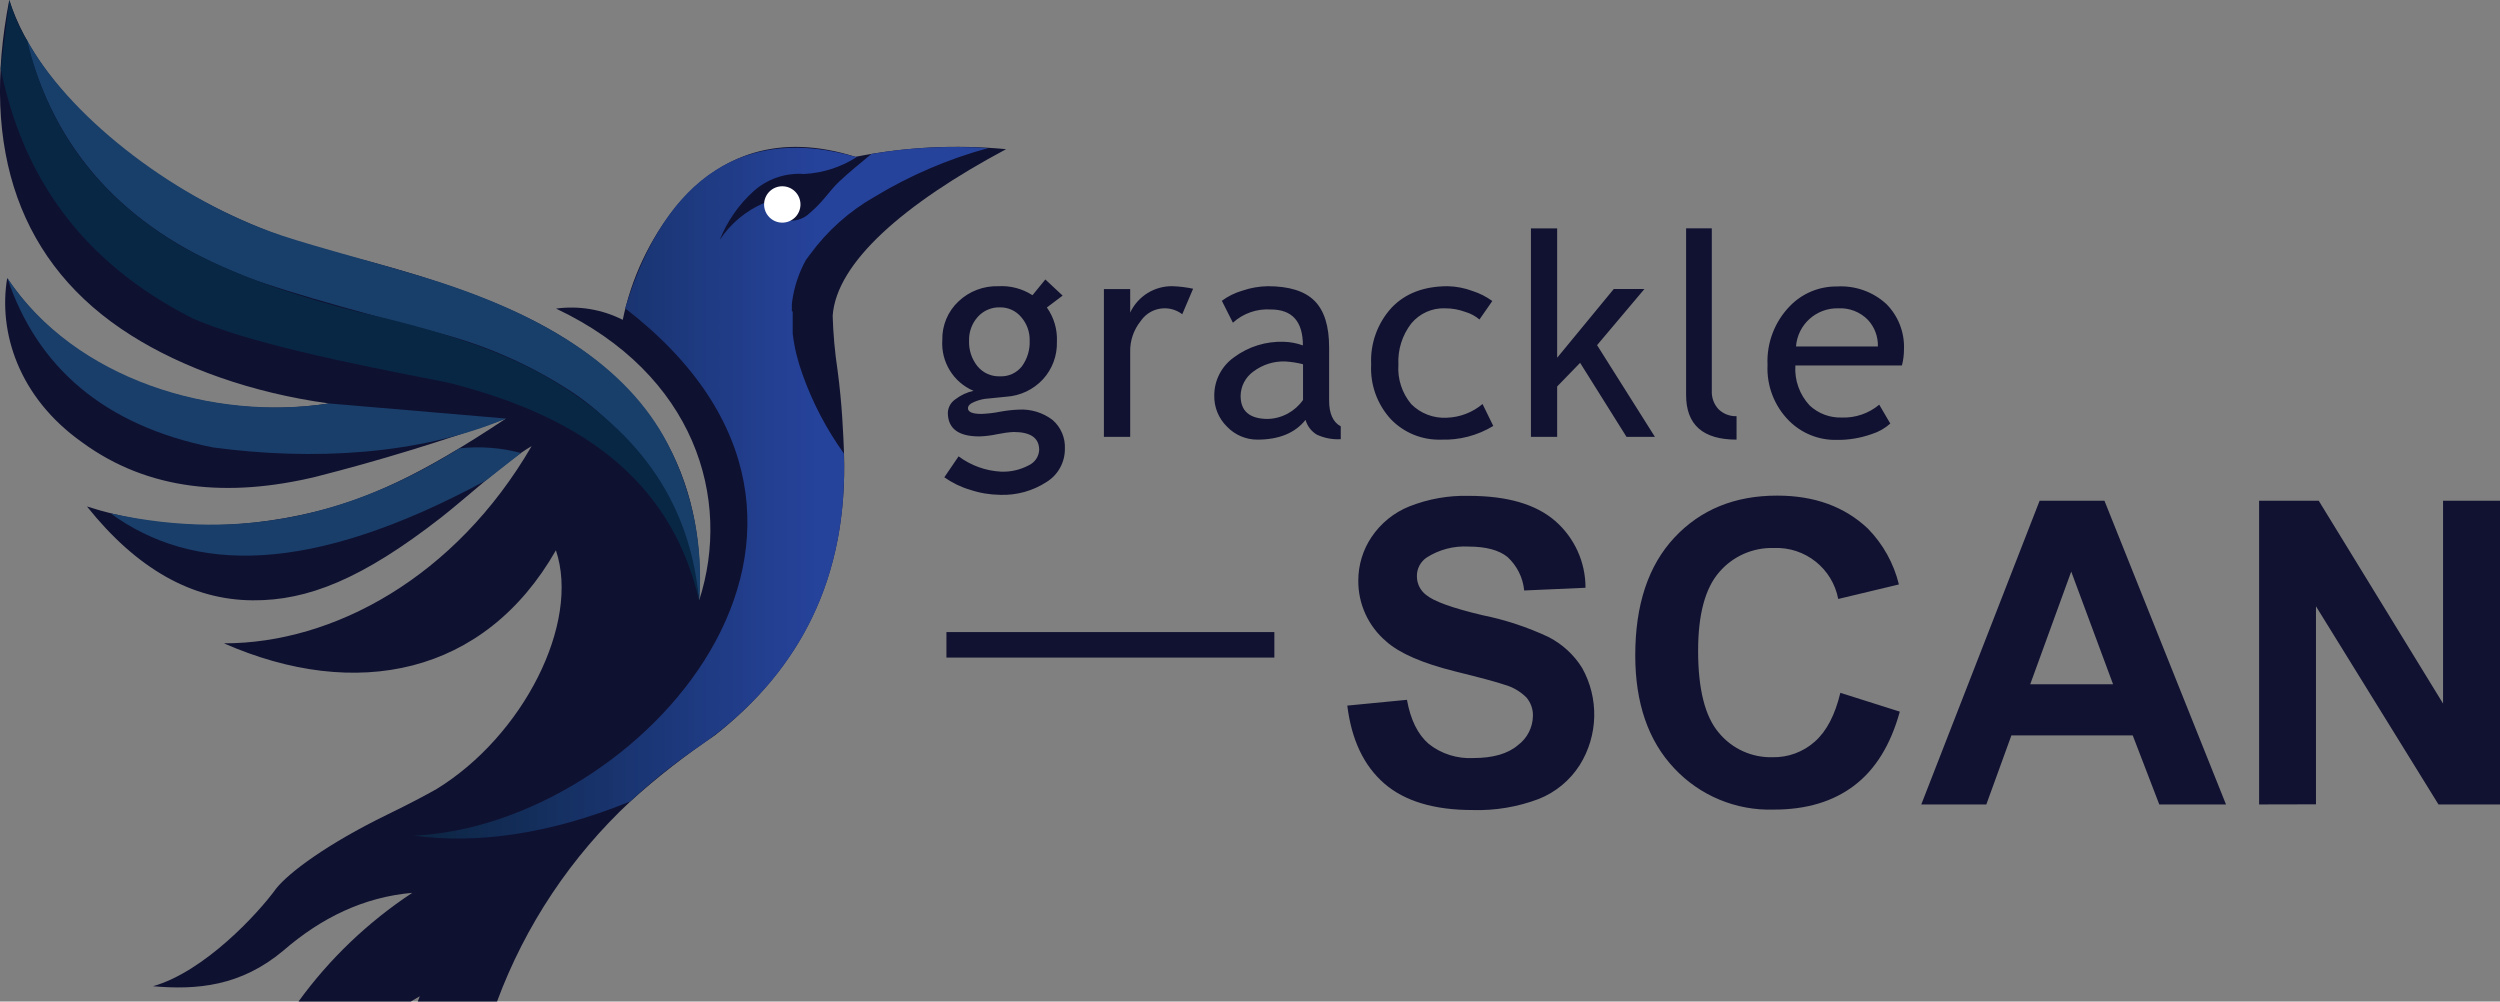
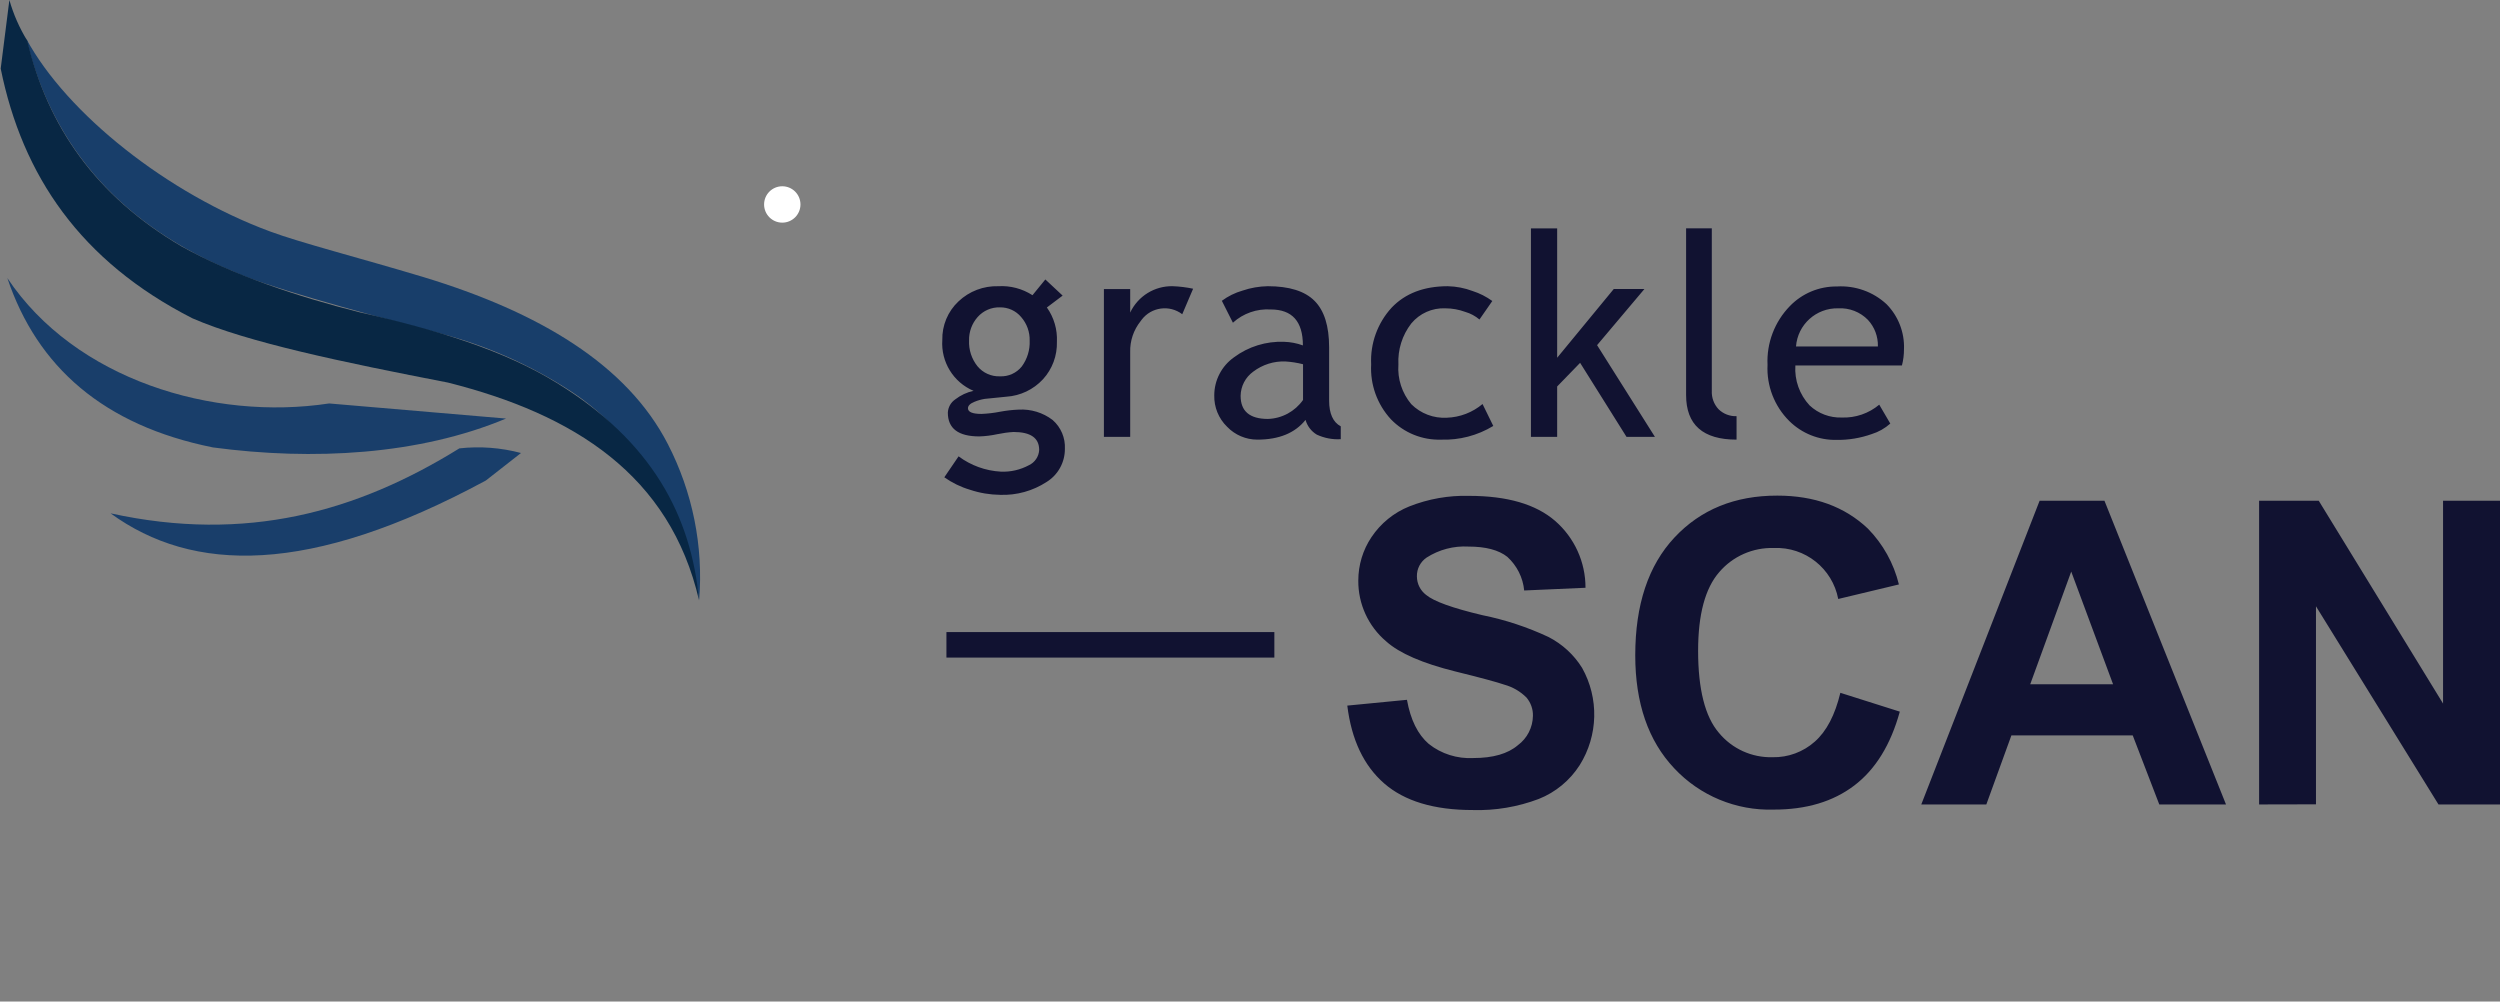
<svg xmlns="http://www.w3.org/2000/svg" id="logo--grackle-scan" viewBox="0 0 388.96 155.82">
  <rect x="0" y="0" width="388.96" height="155.82" fill="#808080" stroke="none" />
  <defs>
    <style> .cls-1 { fill: #111231; } .cls-1, .cls-2, .cls-3, .cls-4, .cls-5, .cls-6, .cls-7 { stroke-width: 0px; } .cls-2 { fill: url(#linear-gradient); } .cls-3 { fill: #193e6a; } .cls-4 { fill: #082744; } .cls-5 { fill: #183e6a; } .cls-6 { fill: #fff; } .cls-7 { fill: #0f1131; } </style>
    <linearGradient id="linear-gradient" x1="64.34" y1="1753.94" x2="153.73" y2="1753.94" gradientTransform="translate(0 -1677.28)" gradientUnits="userSpaceOnUse">
      <stop offset="0" stop-color="#0c2541" />
      <stop offset=".71" stop-color="#26439c" />
    </linearGradient>
  </defs>
  <path id="text--scan" class="cls-1" d="M209.62,109.78l9.28-.9c.56,3.12,1.69,5.4,3.4,6.87,1.96,1.55,4.42,2.32,6.92,2.19,3.07,0,5.39-.67,6.94-2,1.45-1.07,2.31-2.76,2.34-4.56.03-1.04-.33-2.05-1-2.85-.95-.95-2.13-1.64-3.43-2-1.12-.39-3.66-1.08-7.64-2.06-5.11-1.27-8.7-2.83-10.76-4.68-2.78-2.35-4.37-5.82-4.34-9.46,0-2.41.71-4.76,2.05-6.76,1.44-2.15,3.49-3.82,5.89-4.78,2.96-1.17,6.12-1.73,9.3-1.64,5.93,0,10.39,1.3,13.39,3.9,3.01,2.62,4.73,6.41,4.72,10.4l-9.54.42c-.19-2.01-1.13-3.87-2.62-5.23-1.35-1.07-3.36-1.6-6.05-1.6-2.3-.13-4.57.47-6.51,1.71-.97.66-1.54,1.76-1.51,2.93,0,1.13.53,2.19,1.42,2.87,1.2,1.01,4.12,2.06,8.76,3.16,3.56.72,7.01,1.86,10.3,3.4,2.14,1.1,3.95,2.76,5.22,4.8,2.65,4.73,2.51,10.53-.37,15.13-1.52,2.38-3.75,4.23-6.38,5.27-3.28,1.24-6.77,1.83-10.28,1.72-6,0-10.59-1.38-13.76-4.14-3.17-2.76-5.09-6.8-5.74-12.11ZM286.33,107.79l9.25,2.93c-1.42,5.15-3.78,8.98-7.08,11.49s-7.48,3.76-12.55,3.75c-5.84.18-11.48-2.16-15.47-6.43-4.04-4.28-6.06-10.14-6.06-17.58,0-7.86,2.03-13.97,6.1-18.32,4.07-4.35,9.4-6.53,16-6.52,5.78,0,10.47,1.71,14.08,5.12,2.37,2.41,4.04,5.42,4.84,8.7l-9.44,2.26c-.91-4.76-5.16-8.13-10-7.93-3.27-.1-6.41,1.28-8.53,3.77-2.18,2.51-3.27,6.59-3.27,12.21,0,6,1.08,10.26,3.23,12.77,2.05,2.49,5.14,3.89,8.37,3.8,2.41.05,4.75-.82,6.55-2.42,1.83-1.61,3.15-4.14,3.98-7.6ZM346.33,125.16h-10.38l-4.13-10.74h-18.88l-3.9,10.74h-10.12l18.41-47.25h10.09l18.91,47.25ZM328.76,106.46l-6.51-17.53-6.38,17.53h12.89ZM351.48,125.16v-47.25h9.28l19.34,31.55v-31.55h8.86v47.25h-9.57l-19.06-30.83v30.81l-8.85.02Z" />
  <rect id="art--line" class="cls-1" x="147.25" y="98.34" width="51.02" height="3.97" />
  <path id="text--grackle" class="cls-1" d="M146.92,74.26l2.22-3.26c1.91,1.42,4.19,2.25,6.57,2.38,1.52.07,3.03-.28,4.37-1,.93-.43,1.55-1.35,1.6-2.38,0-1.86-1.33-2.79-4-2.79-.84.05-1.68.17-2.5.34-.92.2-1.86.32-2.81.35-3.27,0-4.9-1.23-4.9-3.7.04-.83.46-1.59,1.15-2.06.84-.65,1.81-1.11,2.85-1.33-3.14-1.33-5.09-4.51-4.86-7.91-.05-2.27.86-4.45,2.51-6,1.67-1.59,3.91-2.44,6.21-2.37,1.87-.11,3.73.38,5.31,1.4l2-2.45,2.69,2.51-2.45,1.85c1.1,1.55,1.65,3.43,1.56,5.33.06,2.15-.71,4.25-2.17,5.84-1.48,1.6-3.52,2.57-5.69,2.71l-3.37.34c-.55.09-1.09.24-1.61.46-.68.27-1,.62-1,1,0,.58.7.88,2.1.88.97-.04,1.93-.15,2.88-.34.96-.18,1.93-.29,2.9-.33,1.9-.11,3.79.46,5.3,1.62,1.29,1.13,1.99,2.79,1.9,4.5.01,2.09-1.07,4.04-2.85,5.14-2.14,1.39-4.66,2.09-7.21,2-1.6-.02-3.18-.28-4.7-.79-1.43-.42-2.78-1.08-4-1.94ZM155.58,47.82c-1.32-.04-2.59.51-3.47,1.5-.89,1-1.37,2.31-1.34,3.65-.06,1.45.4,2.87,1.3,4,.86,1.05,2.16,1.63,3.51,1.58,1.31.06,2.58-.51,3.4-1.54.85-1.16,1.28-2.57,1.22-4,.04-1.35-.43-2.66-1.32-3.68-.82-.98-2.03-1.53-3.3-1.51ZM183.94,48.89c-1.98-1.51-4.81-1.13-6.32.86-.06.07-.11.15-.16.22-1.09,1.36-1.67,3.07-1.62,4.81v13.19h-4.09v-23h4.09v3.66c1.21-2.56,3.81-4.17,6.64-4.1,1.06.04,2.11.17,3.15.39l-1.69,3.97ZM203.12,65.33c-1.64,2.05-4.14,3.07-7.5,3.07-1.77,0-3.47-.72-4.7-2-1.32-1.28-2.04-3.05-2-4.88,0-2.35,1.14-4.56,3.06-5.92,2.25-1.68,5.01-2.53,7.81-2.42,1,.03,1.98.22,2.92.56,0-3.73-1.67-5.59-5-5.59-2.16-.14-4.29.6-5.89,2.06l-1.72-3.41c.97-.72,2.07-1.26,3.23-1.59,1.26-.43,2.59-.66,3.92-.68,3.33,0,5.76.76,7.27,2.28,1.52,1.52,2.27,3.93,2.27,7.24v8.28c0,2,.6,3.36,1.81,4v2c-1.28.08-2.57-.17-3.73-.71-.85-.51-1.48-1.33-1.75-2.29ZM202.73,56.67c-.89-.23-1.8-.37-2.71-.43-1.82-.08-3.6.49-5.05,1.59-1.21.88-1.93,2.27-1.95,3.76,0,2.39,1.41,3.58,4.23,3.59,2.19-.06,4.22-1.16,5.48-2.95v-5.56ZM232.18,46.83l-2,2.88c-.64-.54-1.39-.95-2.2-1.18-1-.37-2.05-.56-3.11-.56-2.04-.09-4,.79-5.3,2.36-1.41,1.82-2.12,4.09-2,6.39-.16,2.23.56,4.44,2,6.16,1.46,1.46,3.48,2.23,5.54,2.11,2.04-.07,3.99-.82,5.55-2.13l1.67,3.41c-2.45,1.49-5.28,2.23-8.14,2.13-2.92.09-5.75-1.06-7.78-3.16-2.14-2.32-3.25-5.4-3.08-8.55-.16-3.25.99-6.43,3.19-8.83,2.12-2.22,5.03-3.33,8.73-3.33,1.32.03,2.63.28,3.87.75,1.1.35,2.13.88,3.06,1.55ZM253.06,67.97l-7.22-11.52-3.57,3.68v7.84h-4.08v-32.44h4.08v20.13l8.81-10.7h4.77l-7.37,8.74,9,14.27h-4.42ZM262.33,61.46v-25.93h4v25.24c-.06,1.07.32,2.13,1.06,2.91.74.72,1.75,1.11,2.79,1.07v3.65c-5.23,0-7.85-2.31-7.85-6.94ZM295.91,56.86h-16.58c-.15,2.29.65,4.53,2.21,6.21,1.35,1.27,3.15,1.95,5,1.89,2.13.08,4.21-.63,5.84-2l1.72,2.94c-.84.75-1.83,1.31-2.9,1.64-1.75.62-3.6.93-5.46.9-2.75.06-5.41-1.01-7.36-2.94-2.31-2.3-3.54-5.47-3.38-8.73-.16-3.39,1.1-6.7,3.46-9.13,1.91-1.99,4.57-3.1,7.33-3.07,2.85-.17,5.64.82,7.73,2.76,1.83,1.86,2.81,4.39,2.71,7,0,.85-.1,1.71-.32,2.53ZM286,47.97c-3.42-.08-6.31,2.52-6.57,5.93h12.74c.04-1.53-.51-3.01-1.55-4.13-1.21-1.24-2.89-1.89-4.62-1.8h0Z" />
  <g id="art--icon">
-     <path id="Background" class="cls-7" d="M156.56,23.21c-7.84-.75-15.74-.35-23.46,1.19-11.69-3.72-21-.57-27.91,7.73-4.13,5.13-6.98,11.18-8.3,17.63-3.2-1.62-6.82-2.23-10.38-1.75,21.68,10.25,27.37,29.62,22.27,45.39,1.1-19.15-7.2-34.72-27.72-44.46-7.09-3.35-16.3-6.49-28-9.4-12.76-3.13-24.69-8.96-35-17.1C9.06,14.71,3.77,7.25,1.44,0c-4.53,23.25,1.55,41.23,19,52.2,7.91,5,18.71,8.93,30.75,10.57-5.17.81-10.43.88-15.62.21-15.52-2-27.54-9.27-34.45-19.72-1.4,8.35,1.72,18.51,11.63,25.54,10.36,7.6,22.88,8.62,36.37,5.38,9.65-2.45,19.55-5.47,29.59-9.06-13.51,9-21.64,12.52-29.79,14.53-12.59,3.04-24.4,2.68-35.39-.85,7.74,9.69,16.34,14.55,25.8,14.6,8.53.06,17-3.31,29.27-12.86,3.59-2.79,10.38-9,14.11-11.13-11.84,20.39-30.85,30.71-47.88,30.68,20.51,9,40.55,5,51.66-14.47,3.83,11.35-5.12,28.88-18.55,37.13-1.77,1-4.19,2.29-7.71,4-9.37,4.57-15.27,9-17.25,11.47-2.81,3.9-11.18,12.95-19.18,15.22,6.85.61,13.67,0,20.27-5.53,5.94-5.15,12.55-8.34,20.07-9-6.87,4.53-12.87,10.25-17.7,16.91h17.47l1.4-.82-.32.82h12.34c4.4-11.86,11.51-22.53,20.76-31.15,4.13-3.74,8.53-7.17,13.15-10.28,13-10.25,20.74-24.24,20.07-44.1-.11-2.58-.28-7.36-1-12.69-.42-2.81-.68-5.63-.76-8.47.58-8.25,11-17.38,27-25.93h0Z" />
-     <path id="Gradient" class="cls-2" d="M123.2,48.42v-1s0-.06,0-.09l.05-.46h0c.31-2.24,1.03-4.41,2.12-6.4.21-.3.43-.59.65-.88,2.69-3.68,6.13-6.75,10.09-9,5.5-3.32,11.43-5.86,17.62-7.55-6.06-.41-12.15-.11-18.14.91-1.82,1.52-3.35,2.73-5,4.28s-2.35,3-4.61,4.92c-.83.82-1.97,1.24-3.13,1.18l-4-2.74c-2.8,1.2-5.19,3.19-6.87,5.74,1.14-2.88,2.93-5.46,5.22-7.54,2.15-1.95,5-2.93,7.89-2.72,2.98-.15,5.88-1.1,8.37-2.74l-.38.07c-16.73-4.82-29.43,2.59-35.81,23.57,44.19,34.1,2.17,80.47-32.93,82.05,9.85,1.28,20.92-.14,33.72-5.33,3.07-2.87,6.34-5.52,9.79-7.93,14.94-10,24.23-25.05,23.44-46.21-2.71-3.78-4.88-7.92-6.43-12.3-.75-2.05-1.27-4.18-1.53-6.35,0-.04,0-.08,0-.12,0-.05,0-.11,0-.16,0-.13,0-.27,0-.4,0-.04,0-.07,0-.11v-1.02h0v-1.62h0l-.13-.05Z" />
    <circle id="Eye" class="cls-6" cx="121.71" cy="31.81" r="2.83" />
    <path id="Wing_Top" data-name="Wing Top" class="cls-5" d="M4.07,6.01c6.35,11.73,22.07,24.14,37.94,30,4.73,1.76,13.89,4.1,23.78,7.07,18.16,5.5,31.75,13.66,38.11,26,3.86,7.48,5.55,15.88,4.88,24.27-2-13.25-9.45-25.53-19.85-32.4-6.2-4.06-13.01-7.1-20.17-9-15-3.95-27.68-7.52-32.29-9.64C19.47,35.33,8.33,23.49,4.07,6.01Z" />
    <path id="Wing_2" data-name="Wing 2" class="cls-4" d="M1.46,0c.63,2.23,1.57,4.36,2.78,6.33,3.14,13.29,10.67,24.18,24,32,8.09,4.51,18.18,7.86,27.67,10.25,12,2.69,22.67,6,30.72,11,14.83,9.1,20.93,20.74,22.13,33.82-4.51-19.48-19.43-28.93-39.08-33.88-16.2-3.14-31.12-6.23-39.75-10C12.54,40.66,3.48,27.33.11,10.67L1.46,0Z" />
    <path class="cls-3" d="M1.14,43.26c10.54,15.8,32,22.26,50.07,19.51l27.52,2.35c-13.53,5.66-30,6.58-45.61,4.49-16.99-3.43-27.32-12.5-31.98-26.35ZM17.22,79.87c21.11,4.62,38.32-.24,54.25-10.11,3.21-.36,6.47-.11,9.59.72l-5.47,4.28c-27.57,14.89-45.66,14.36-58.37,5.12h0Z" />
  </g>
</svg>